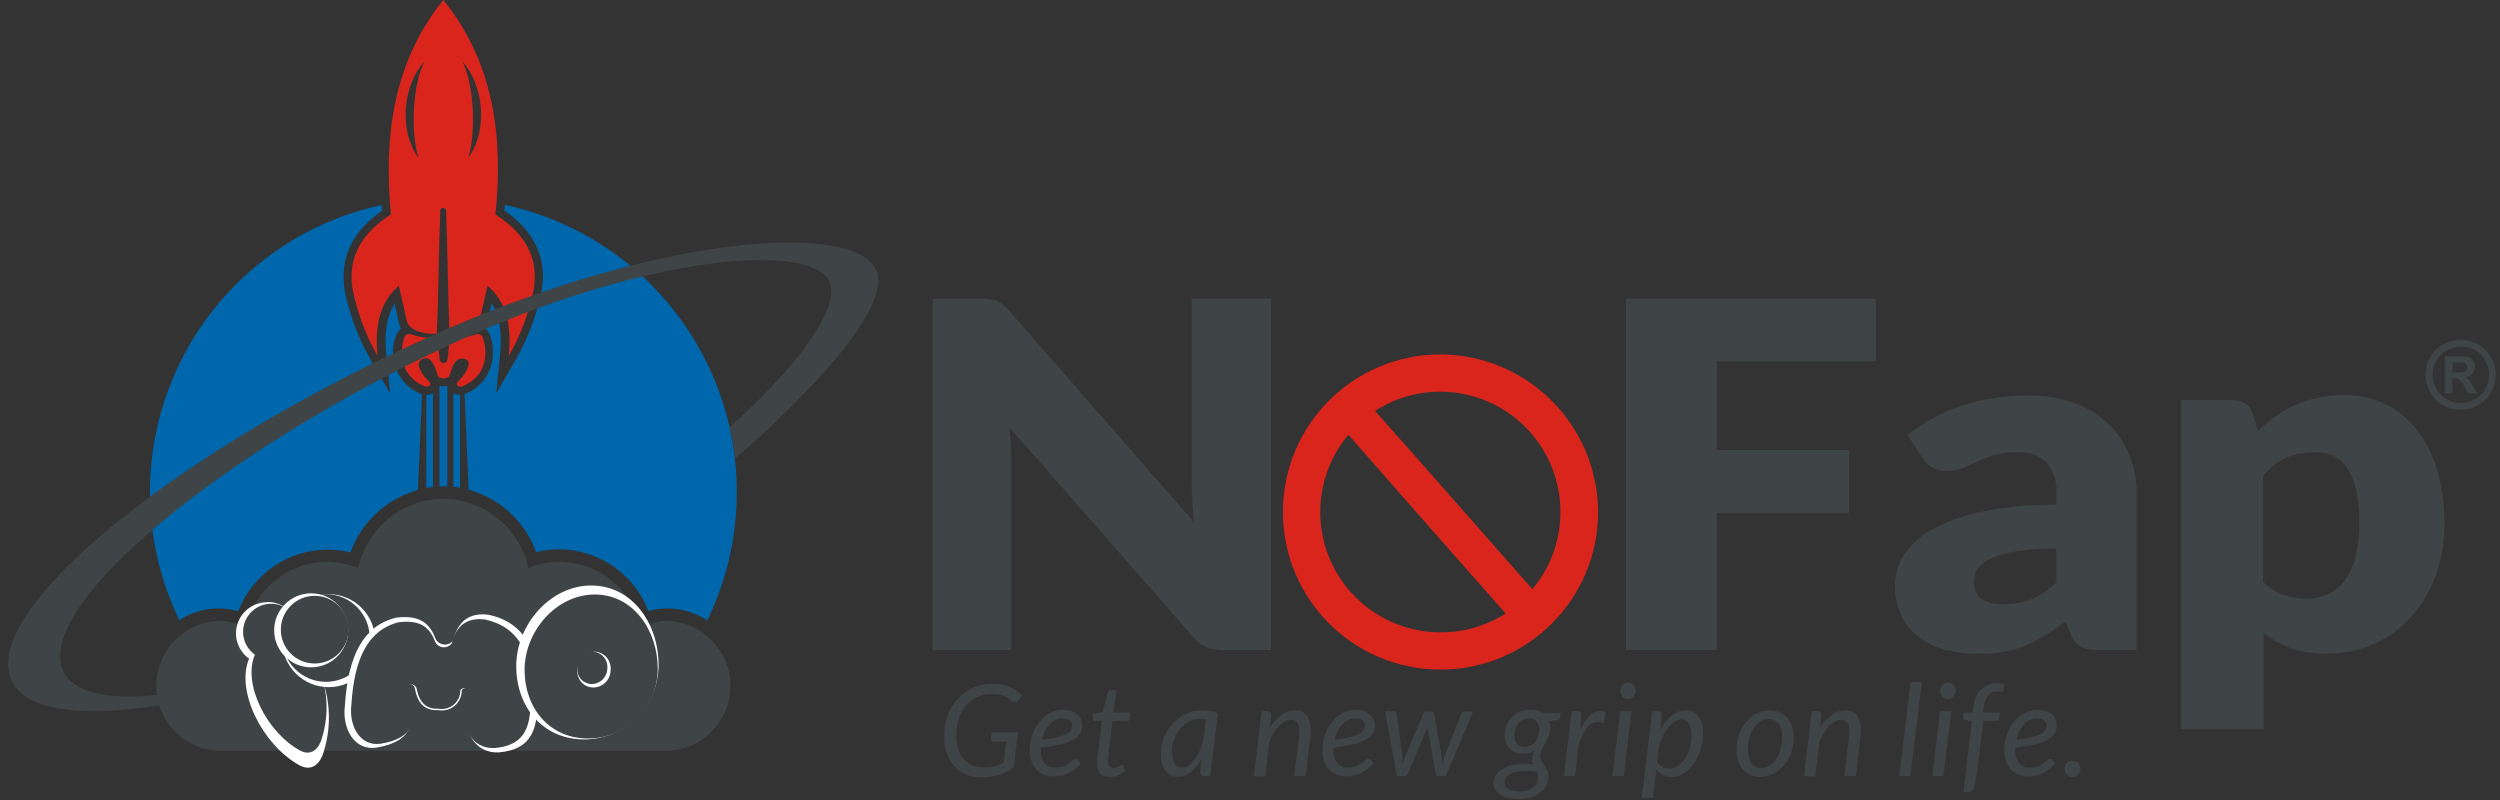
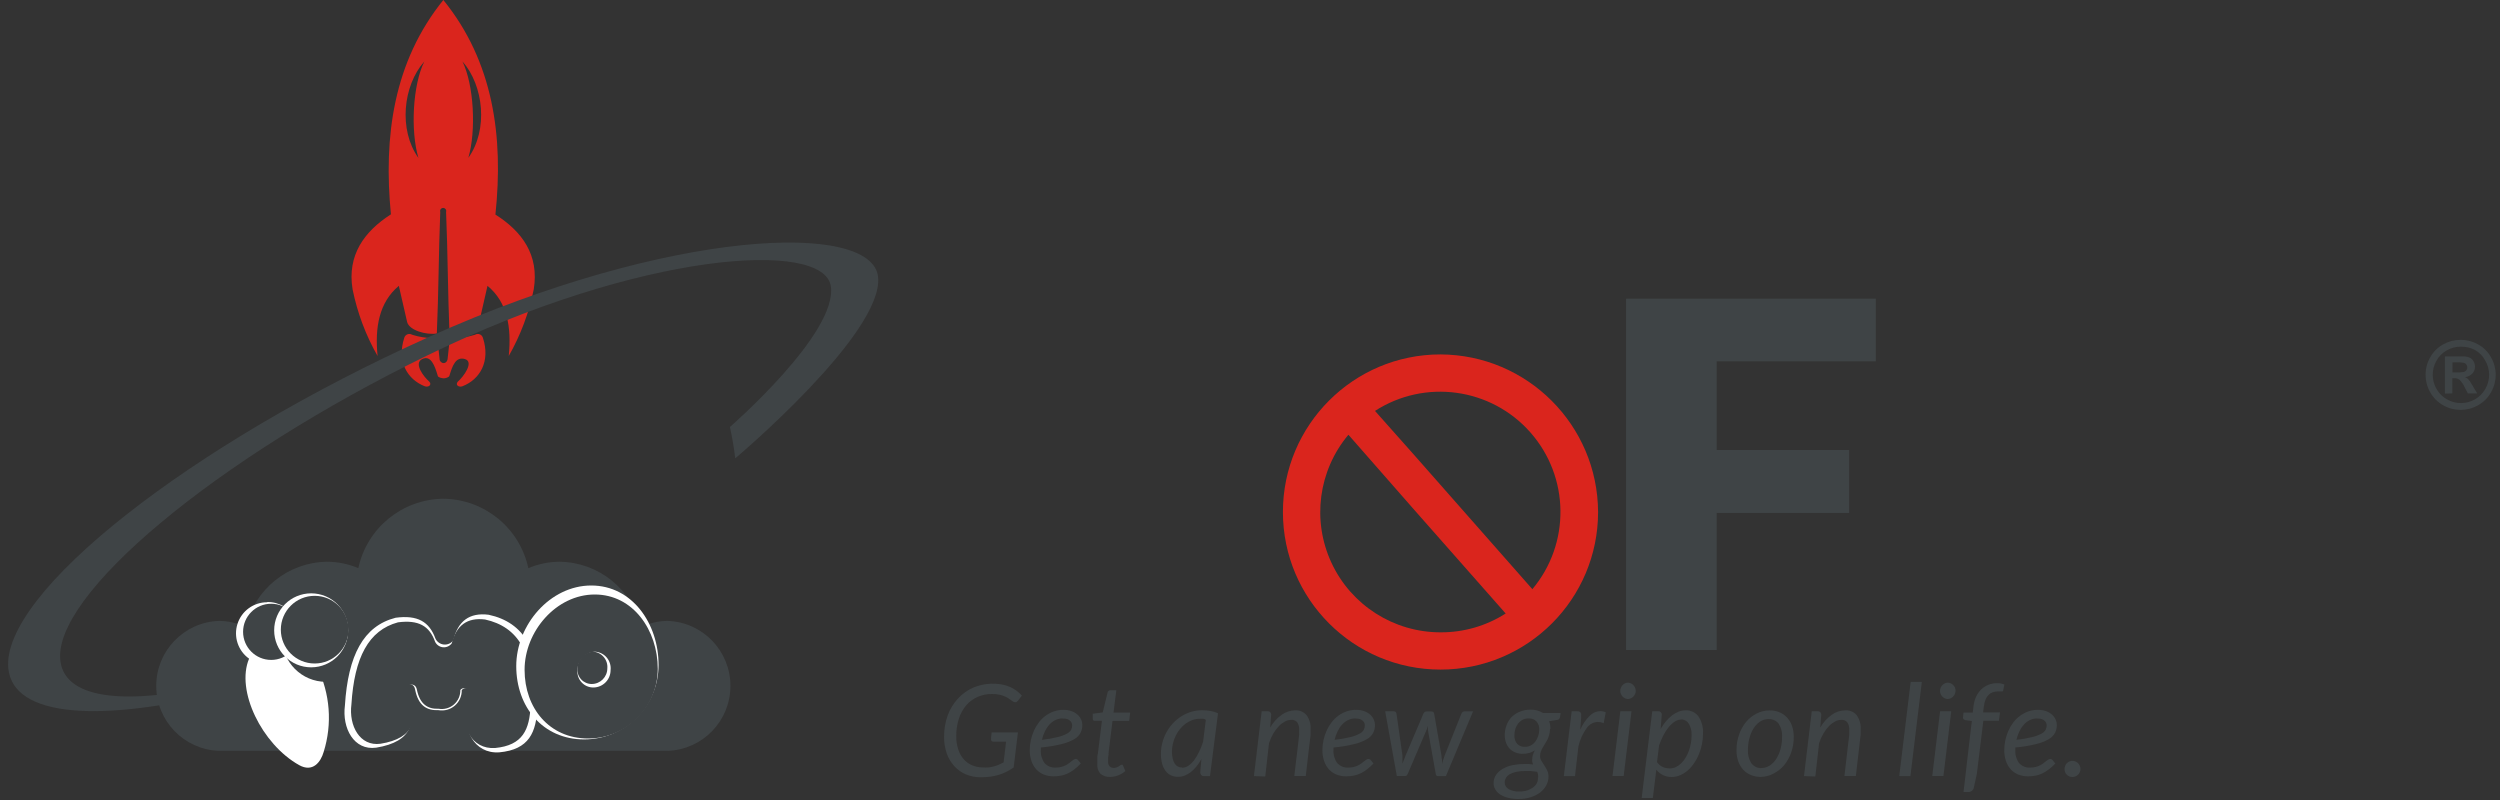
<svg xmlns="http://www.w3.org/2000/svg" width="300" height="96" viewBox="0 0 300 96">
  <rect x="0" y="0" width="300" height="96" fill="#333333" stroke="none" />
  <g fill="none" fill-rule="evenodd">
    <polygon fill="#3F4446" fill-rule="nonzero" points="225.1 35.84 225.1 43.36 206 43.36 206 54 221.9 54 221.9 61.55 206 61.55 206 78 195.13 78 195.13 35.84" />
-     <path fill="#3F4446" fill-rule="nonzero" d="M251.87 78C251.146 78.036 250.424 77.917 249.75 77.65 249.189 77.326 248.763 76.812 248.55 76.2L247.85 74.55C247.017 75.217 246.217 75.777 245.45 76.23 244.693 76.707 243.897 77.119 243.07 77.46 242.226 77.804 241.348 78.055 240.45 78.21 239.433 78.383 238.402 78.466 237.37 78.46 235.978 78.475 234.591 78.293 233.25 77.92 232.105 77.61 231.034 77.072 230.1 76.34 229.237 75.644 228.551 74.753 228.1 73.74 227.613 72.61 227.375 71.39 227.4 70.16 227.423 69.01 227.728 67.884 228.29 66.88 229.038 65.606 230.107 64.551 231.39 63.82 233.24 62.75 235.243 61.97 237.33 61.51 240.425 60.827 243.591 60.515 246.76 60.58L246.76 59.28C246.889 57.891 246.457 56.508 245.56 55.44 244.632 54.605 243.406 54.18 242.16 54.26 241.191 54.236 240.224 54.354 239.29 54.61 238.604 54.817 237.935 55.077 237.29 55.39 236.703 55.677 236.133 55.937 235.58 56.17 234.943 56.419 234.263 56.538 233.58 56.52 232.969 56.538 232.366 56.382 231.84 56.07 231.391 55.802 231.008 55.436 230.72 55L228.93 52.2C230.912 50.611 233.17 49.401 235.59 48.63 238.127 47.835 240.772 47.44 243.43 47.46 245.274 47.432 247.109 47.73 248.85 48.34 250.367 48.873 251.758 49.71 252.94 50.8 254.055 51.848 254.932 53.123 255.51 54.54 256.116 56.046 256.418 57.657 256.4 59.28L256.4 78 251.87 78zM240.49 72.5C241.636 72.523 242.775 72.316 243.84 71.89 244.919 71.397 245.903 70.72 246.75 69.89L246.75 65.82C245.113 65.793 243.477 65.911 241.86 66.17 240.827 66.338 239.82 66.633 238.86 67.05 238.242 67.298 237.705 67.714 237.31 68.25 237.026 68.684 236.877 69.192 236.88 69.71 236.794 70.545 237.146 71.366 237.81 71.88 238.625 72.341 239.556 72.556 240.49 72.5zM261.7 87.48L261.7 48 267.83 48C268.371 47.984 268.907 48.116 269.38 48.38 269.803 48.635 270.116 49.038 270.26 49.51L270.99 51.71C271.627 51.074 272.316 50.492 273.05 49.97 274.575 48.89 276.303 48.131 278.13 47.74 279.175 47.519 280.242 47.412 281.31 47.42 282.961 47.393 284.598 47.734 286.1 48.42 287.577 49.12 288.876 50.146 289.9 51.42 291.029 52.853 291.881 54.484 292.41 56.23 293.045 58.323 293.352 60.503 293.32 62.69 293.355 64.816 293.016 66.931 292.32 68.94 291.678 70.777 290.69 72.474 289.41 73.94 288.171 75.344 286.647 76.469 284.94 77.24 283.125 78.049 281.157 78.455 279.17 78.43 277.695 78.468 276.225 78.241 274.83 77.76 273.678 77.331 272.599 76.727 271.63 75.97L271.63 87.48 261.7 87.48zM277.87 54.26C277.198 54.252 276.528 54.316 275.87 54.45 275.309 54.566 274.762 54.743 274.24 54.98 273.74 55.21 273.272 55.506 272.85 55.86 272.397 56.242 271.969 56.652 271.57 57.09L271.57 69.81C272.246 70.519 273.078 71.06 274 71.39 274.885 71.692 275.815 71.844 276.75 71.84 277.615 71.85 278.472 71.683 279.27 71.35 280.062 71.005 280.751 70.461 281.27 69.77 281.899 68.944 282.361 68.003 282.63 67 282.976 65.621 283.138 64.202 283.11 62.78 283.136 61.437 283.009 60.094 282.73 58.78 282.537 57.848 282.174 56.96 281.66 56.16 281.256 55.523 280.681 55.014 280 54.69 279.329 54.397 278.603 54.25 277.87 54.26zM118.77 35.9C119.065 35.934 119.355 36.008 119.63 36.12 119.894 36.233 120.14 36.385 120.36 36.57 120.644 36.811 120.912 37.072 121.16 37.35L143.27 62.65C143.183 61.843 143.12 61.057 143.08 60.29 143.04 59.523 143.013 58.803 143 58.13L143 35.84 152.52 35.84 152.52 78 146.9 78C146.181 78.018 145.465 77.9 144.79 77.65 144.143 77.365 143.574 76.929 143.13 76.38L121.13 51.28C121.197 52.013 121.25 52.73 121.29 53.43 121.33 54.13 121.35 54.797 121.35 55.43L121.35 78 111.9 78 111.9 35.84 117.59 35.84C117.984 35.837 118.378 35.857 118.77 35.9z" />
    <path fill="#DA251D" d="M172.86,42.53 C162.416,42.53 153.95,50.996 153.95,61.44 C153.95,71.884 162.416,80.35 172.86,80.35 C183.304,80.35 191.77,71.884 191.77,61.44 C191.721,51.017 183.283,42.579 172.86,42.53 Z M172.86,75.88 C167.251,75.88 162.15,72.63 159.781,67.546 C157.411,62.462 158.203,56.465 161.81,52.17 L169.55,61 L180.68,73.62 C178.346,75.111 175.63,75.896 172.86,75.88 Z M183.91,70.73 L169.55,54.43 L165,49.31 C171,45.438 178.929,46.537 183.65,51.893 C188.371,57.25 188.465,65.254 183.87,70.72 L183.91,70.73 Z" />
    <path fill="#3F4446" fill-rule="nonzero" d="M117.9 92.09C118.146 92.105 118.394 92.105 118.64 92.09 118.86 92.063 119.077 92.02 119.29 91.96 119.487 91.906 119.681 91.839 119.87 91.76 120.061 91.68 120.248 91.59 120.43 91.49L120.73 89 119.2 89C119.127 89.004 119.055 88.979 119 88.93 118.951 88.883 118.926 88.817 118.93 88.75L118.93 88.5 119 87.89 122.15 87.89 121.64 92.09C121.368 92.286 121.08 92.46 120.78 92.61 120.481 92.76 120.17 92.884 119.85 92.98 119.523 93.079 119.189 93.153 118.85 93.2 118.462 93.249 118.071 93.273 117.68 93.27 117.058 93.278 116.441 93.156 115.87 92.91 115.344 92.68 114.873 92.339 114.49 91.91 114.094 91.465 113.791 90.944 113.6 90.38 113.387 89.752 113.282 89.093 113.29 88.43 113.279 87.544 113.428 86.663 113.73 85.83 114.004 85.091 114.419 84.412 114.95 83.83 115.467 83.265 116.097 82.815 116.8 82.51 117.907 82.051 119.123 81.926 120.3 82.15 120.624 82.215 120.939 82.315 121.24 82.45 121.509 82.571 121.764 82.722 122 82.9 122.226 83.072 122.437 83.262 122.63 83.47L122.17 84.07C122.125 84.128 122.071 84.179 122.01 84.22 121.953 84.256 121.887 84.273 121.82 84.27 121.731 84.267 121.644 84.239 121.57 84.19 121.442 84.111 121.318 84.024 121.2 83.93 121.047 83.814 120.883 83.713 120.71 83.63 120.489 83.523 120.258 83.439 120.02 83.38 119.692 83.305 119.356 83.271 119.02 83.28 118.424 83.273 117.834 83.396 117.29 83.64 116.772 83.87 116.311 84.211 115.94 84.64 115.546 85.116 115.248 85.662 115.06 86.25 114.845 86.929 114.74 87.638 114.75 88.35 114.744 88.879 114.821 89.405 114.98 89.91 115.114 90.338 115.332 90.736 115.62 91.08 115.893 91.4 116.235 91.653 116.62 91.82 117.023 91.997 117.459 92.089 117.9 92.09zM129.88 87C129.882 87.322 129.81 87.64 129.67 87.93 129.495 88.254 129.232 88.521 128.91 88.7 128.434 88.969 127.922 89.168 127.39 89.29 126.572 89.489 125.739 89.627 124.9 89.7 124.9 89.76 124.9 89.81 124.9 89.87L124.9 90C124.862 90.56 125.021 91.115 125.35 91.57 125.693 91.948 126.191 92.147 126.7 92.11 126.923 92.113 127.144 92.086 127.36 92.03 127.536 91.984 127.707 91.92 127.87 91.84 128.012 91.771 128.146 91.687 128.27 91.59L128.59 91.34 128.86 91.15C128.934 91.1 129.021 91.072 129.11 91.07 129.208 91.075 129.299 91.123 129.36 91.2L129.7 91.62C129.463 91.868 129.209 92.098 128.94 92.31 128.703 92.495 128.449 92.656 128.18 92.79 127.919 92.917 127.644 93.011 127.36 93.07 127.057 93.131 126.749 93.161 126.44 93.16 126.029 93.168 125.621 93.093 125.24 92.94 124.897 92.8 124.589 92.585 124.34 92.31 124.084 92.019 123.89 91.679 123.77 91.31 123.632 90.891 123.564 90.451 123.57 90.01 123.572 89.61 123.615 89.211 123.7 88.82 123.783 88.431 123.907 88.052 124.07 87.69 124.228 87.335 124.426 87 124.66 86.69 124.888 86.39 125.157 86.124 125.46 85.9 125.765 85.674 126.102 85.495 126.46 85.37 126.833 85.241 127.225 85.177 127.62 85.18 127.961 85.175 128.3 85.233 128.62 85.35 128.882 85.447 129.123 85.593 129.33 85.78 129.505 85.943 129.645 86.14 129.74 86.36 129.833 86.561 129.88 86.779 129.88 87zM127.53 86.21C127.222 86.207 126.917 86.276 126.64 86.41 126.367 86.545 126.122 86.732 125.92 86.96 125.701 87.205 125.519 87.482 125.38 87.78 125.227 88.1 125.11 88.435 125.03 88.78 125.67 88.712 126.305 88.602 126.93 88.45 127.312 88.36 127.682 88.222 128.03 88.04 128.243 87.938 128.421 87.774 128.54 87.57 128.62 87.405 128.661 87.224 128.66 87.04 128.655 86.825 128.561 86.622 128.4 86.48 128.297 86.392 128.178 86.324 128.05 86.28 127.881 86.233 127.705 86.216 127.53 86.23L127.53 86.21zM131.68 91.66C131.68 91.66 131.68 91.59 131.68 91.54 131.68 91.49 131.68 91.42 131.68 91.33 131.68 91.24 131.68 91.12 131.68 90.97 131.68 90.82 131.68 90.63 131.75 90.39L132.23 86.5 131.36 86.5C131.298 86.503 131.237 86.481 131.19 86.44 131.145 86.391 131.123 86.326 131.13 86.26 131.13 86.26 131.13 86.26 131.13 86.17L131.13 86.01 131.13 85.83C131.13 85.77 131.13 85.71 131.13 85.65L132.33 85.49 132.91 83.09C132.929 83.016 132.971 82.949 133.03 82.9 133.089 82.851 133.164 82.826 133.24 82.83L133.96 82.83 133.62 85.51 135.62 85.51 135.5 86.51 133.5 86.51 133.03 90.33C133.03 90.54 133.03 90.71 132.97 90.84L132.97 91.15 132.97 91.31C132.97 91.31 132.97 91.36 132.97 91.38 132.953 91.589 133.017 91.797 133.15 91.96 133.282 92.092 133.464 92.161 133.65 92.15 133.769 92.151 133.888 92.131 134 92.09 134.09 92.055 134.178 92.011 134.26 91.96L134.45 91.83C134.489 91.795 134.538 91.774 134.59 91.77 134.622 91.758 134.658 91.758 134.69 91.77 134.718 91.8 134.742 91.833 134.76 91.87L135.04 92.52C134.79 92.743 134.502 92.919 134.19 93.04 133.872 93.168 133.533 93.233 133.19 93.23 132.761 93.252 132.341 93.104 132.02 92.82 131.758 92.493 131.636 92.076 131.68 91.66zM145.2 93.13L144.49 93.13C144.354 93.145 144.22 93.092 144.13 92.99 144.062 92.89 144.027 92.771 144.03 92.65L144.17 91.09C143.997 91.399 143.8 91.693 143.58 91.97 143.383 92.219 143.159 92.443 142.91 92.64 142.682 92.819 142.429 92.964 142.16 93.07 141.902 93.17 141.627 93.221 141.35 93.22 141.06 93.225 140.773 93.163 140.51 93.04 140.257 92.918 140.037 92.736 139.87 92.51 139.681 92.251 139.542 91.96 139.46 91.65 139.356 91.269 139.306 90.875 139.31 90.48 139.308 90.025 139.365 89.571 139.48 89.13 139.703 88.27 140.132 87.477 140.73 86.82 141.026 86.498 141.362 86.216 141.73 85.98 142.096 85.743 142.493 85.558 142.91 85.43 143.337 85.297 143.782 85.229 144.23 85.23 144.565 85.227 144.9 85.254 145.23 85.31 145.55 85.365 145.863 85.459 146.16 85.59L145.2 93.13zM141.85 92.13C142.114 92.127 142.371 92.047 142.59 91.9 142.851 91.726 143.08 91.51 143.27 91.26 143.504 90.949 143.706 90.613 143.87 90.26 144.068 89.86 144.235 89.445 144.37 89.02L144.7 86.39C144.61 86.306 144.493 86.257 144.37 86.25L144 86.25C143.697 86.25 143.396 86.3 143.11 86.4 142.821 86.5 142.548 86.642 142.3 86.82 142.047 87.003 141.818 87.218 141.62 87.46 141.412 87.712 141.234 87.987 141.09 88.28 140.943 88.58 140.829 88.895 140.75 89.22 140.671 89.547 140.631 89.883 140.63 90.22 140.663 91.473 141.073 92.1 141.86 92.1L141.85 92.13zM150.47 93.13L151.4 85.35 152.08 85.35C152.206 85.333 152.333 85.376 152.423 85.467 152.514 85.557 152.557 85.684 152.54 85.81L152.42 87.31C152.768 86.697 153.246 86.168 153.82 85.76 154.295 85.427 154.86 85.246 155.44 85.24 155.956 85.211 156.456 85.426 156.79 85.82 157.142 86.314 157.312 86.915 157.27 87.52 157.27 87.62 157.27 87.73 157.27 87.83 157.27 87.93 157.27 88.05 157.27 88.17L156.69 93.12 155.32 93.12 155.9 88.17 155.9 87.88C155.9 87.787 155.9 87.697 155.9 87.61 155.926 87.283 155.845 86.957 155.67 86.68 155.489 86.469 155.217 86.358 154.94 86.38 154.677 86.384 154.42 86.453 154.19 86.58 153.919 86.727 153.672 86.916 153.46 87.14 153.205 87.406 152.984 87.701 152.8 88.02 152.588 88.388 152.413 88.777 152.28 89.18L151.83 93.18 150.47 93.13zM165 87C165.003 87.322 164.931 87.64 164.79 87.93 164.615 88.254 164.352 88.521 164.03 88.7 163.554 88.969 163.042 89.167 162.51 89.29 161.692 89.49 160.859 89.627 160.02 89.7 160.017 89.757 160.017 89.813 160.02 89.87L160.02 90C159.982 90.56 160.141 91.115 160.47 91.57 160.813 91.948 161.311 92.147 161.82 92.11 162.043 92.113 162.264 92.086 162.48 92.03 162.656 91.983 162.827 91.92 162.99 91.84 163.132 91.771 163.266 91.687 163.39 91.59L163.71 91.34 163.98 91.15C164.054 91.1 164.141 91.072 164.23 91.07 164.328 91.075 164.419 91.123 164.48 91.2L164.82 91.62C164.583 91.868 164.329 92.098 164.06 92.31 163.823 92.495 163.569 92.656 163.3 92.79 163.039 92.917 162.764 93.011 162.48 93.07 162.177 93.131 161.869 93.161 161.56 93.16 161.149 93.168 160.741 93.093 160.36 92.94 160.017 92.8 159.709 92.585 159.46 92.31 159.204 92.019 159.01 91.679 158.89 91.31 158.752 90.891 158.684 90.451 158.69 90.01 158.692 89.61 158.735 89.211 158.82 88.82 158.903 88.431 159.027 88.053 159.19 87.69 159.348 87.336 159.546 87 159.78 86.69 160.008 86.39 160.277 86.124 160.58 85.9 160.885 85.674 161.222 85.495 161.58 85.37 161.953 85.241 162.345 85.177 162.74 85.18 163.081 85.175 163.42 85.233 163.74 85.35 164.002 85.447 164.243 85.593 164.45 85.78 164.625 85.943 164.765 86.14 164.86 86.36 164.952 86.561 165 86.779 165 87zM162.65 86.21C162.342 86.207 162.037 86.276 161.76 86.41 161.487 86.546 161.243 86.732 161.04 86.96 160.821 87.205 160.639 87.482 160.5 87.78 160.348 88.1 160.23 88.435 160.15 88.78 160.79 88.712 161.425 88.602 162.05 88.45 162.432 88.36 162.802 88.222 163.15 88.04 163.363 87.938 163.541 87.774 163.66 87.57 163.74 87.405 163.781 87.224 163.78 87.04 163.779 86.94 163.759 86.842 163.72 86.75 163.674 86.646 163.606 86.554 163.52 86.48 163.417 86.392 163.298 86.324 163.17 86.28 163.007 86.235 162.838 86.218 162.67 86.23L162.65 86.21zM166.22 85.35L167.22 85.35C167.31 85.347 167.398 85.375 167.47 85.43 167.534 85.482 167.574 85.558 167.58 85.64L168.29 90.64C168.301 90.813 168.301 90.987 168.29 91.16 168.29 91.33 168.29 91.49 168.29 91.65L168.48 91.16 168.68 90.64 170.81 85.64C170.841 85.564 170.893 85.498 170.96 85.45 171.026 85.399 171.107 85.371 171.19 85.37L171.76 85.37C171.847 85.365 171.933 85.393 172 85.45 172.055 85.499 172.09 85.567 172.1 85.64L172.97 90.64C172.97 90.82 172.993 90.993 173.04 91.16 173.04 91.33 173.04 91.5 173.04 91.67 173.093 91.51 173.143 91.343 173.19 91.17 173.237 90.997 173.297 90.82 173.37 90.64L175.37 85.64C175.4 85.56 175.452 85.491 175.52 85.44 175.592 85.386 175.68 85.358 175.77 85.36L176.77 85.36 173.51 93.13 172.51 93.13C172.39 93.13 172.317 93.043 172.29 92.87L171.35 87.6C171.35 87.52 171.35 87.43 171.35 87.35L171.35 87.1 171.27 87.35C171.27 87.43 171.21 87.52 171.18 87.6L168.93 92.86C168.86 93.03 168.76 93.12 168.62 93.12L167.62 93.12 166.22 85.35zM186 87.51C185.996 87.743 185.962 87.975 185.9 88.2 185.844 88.396 185.771 88.587 185.68 88.77 185.597 88.939 185.503 89.102 185.4 89.26 185.3 89.413 185.207 89.567 185.12 89.72 185.034 89.87 184.96 90.028 184.9 90.19 184.839 90.36 184.808 90.539 184.81 90.72 184.808 90.924 184.864 91.125 184.97 91.3 185.077 91.473 185.19 91.653 185.31 91.84 185.441 92.031 185.558 92.232 185.66 92.44 185.771 92.681 185.825 92.945 185.82 93.21 185.817 93.558 185.731 93.901 185.57 94.21 185.393 94.544 185.148 94.837 184.85 95.07 184.509 95.334 184.123 95.534 183.71 95.66 183.221 95.812 182.712 95.887 182.2 95.88 181.789 95.884 181.379 95.837 180.98 95.74 180.647 95.663 180.33 95.531 180.04 95.35 179.796 95.195 179.59 94.987 179.44 94.74 179.299 94.501 179.227 94.228 179.23 93.95 179.231 93.592 179.343 93.242 179.55 92.95 179.769 92.651 180.053 92.405 180.38 92.23 180.746 92.031 181.141 91.889 181.55 91.81 181.991 91.723 182.44 91.679 182.89 91.68L183.44 91.68 183.98 91.74C183.935 91.643 183.898 91.543 183.87 91.44 183.855 91.327 183.855 91.213 183.87 91.1 183.87 90.934 183.894 90.769 183.94 90.61 184 90.412 184.08 90.221 184.18 90.04 183.981 90.177 183.761 90.281 183.53 90.35 183.263 90.426 182.987 90.463 182.71 90.46 182.427 90.461 182.145 90.41 181.88 90.31 181.626 90.216 181.394 90.069 181.2 89.88 180.998 89.679 180.841 89.437 180.74 89.17 180.62 88.85 180.563 88.511 180.57 88.17 180.568 87.797 180.636 87.428 180.77 87.08 180.896 86.71 181.097 86.369 181.36 86.08 181.643 85.789 181.983 85.561 182.36 85.41 182.781 85.235 183.234 85.149 183.69 85.16 184.209 85.147 184.719 85.286 185.16 85.56L187.27 85.56 187.21 86.01C187.2 86.096 187.169 86.179 187.12 86.25 187.069 86.323 186.989 86.37 186.9 86.38L185.9 86.55C185.999 86.833 186.05 87.13 186.05 87.43L186 87.51zM184.57 93.32C184.583 93.197 184.583 93.073 184.57 92.95 184.546 92.837 184.512 92.727 184.47 92.62 184.197 92.573 183.937 92.54 183.69 92.52L183 92.52C182.634 92.514 182.268 92.551 181.91 92.63 181.643 92.687 181.387 92.785 181.15 92.92 180.971 93.026 180.82 93.174 180.71 93.35 180.617 93.5 180.565 93.673 180.56 93.85 180.549 94.193 180.725 94.515 181.02 94.69 181.425 94.907 181.882 95.007 182.34 94.98 182.652 94.985 182.962 94.941 183.26 94.85 183.515 94.771 183.755 94.649 183.97 94.49 184.158 94.351 184.315 94.174 184.43 93.97 184.526 93.768 184.568 93.543 184.55 93.32L184.57 93.32zM183 89.62C183.255 89.626 183.507 89.564 183.73 89.44 183.938 89.319 184.119 89.155 184.26 88.96 184.406 88.76 184.517 88.537 184.59 88.3 184.667 88.061 184.708 87.811 184.71 87.56 184.733 87.195 184.61 86.836 184.37 86.56 184.119 86.318 183.778 86.192 183.43 86.21 183.176 86.205 182.925 86.263 182.7 86.38 182.493 86.49 182.312 86.643 182.17 86.83 182.023 87.022 181.912 87.239 181.84 87.47 181.766 87.713 181.729 87.966 181.73 88.22 181.702 88.599 181.82 88.975 182.06 89.27 182.308 89.517 182.651 89.645 183 89.62zM187.66 93.13L188.6 85.35 189.28 85.35C189.402 85.342 189.522 85.378 189.62 85.45 189.707 85.529 189.751 85.644 189.74 85.76 189.74 85.76 189.74 85.76 189.74 85.85L189.74 86C189.74 86 189.74 86.08 189.74 86.11L189.74 86.16 189.63 87.57C189.896 86.951 190.276 86.388 190.75 85.91 191.091 85.554 191.557 85.345 192.05 85.33 192.271 85.333 192.488 85.381 192.69 85.47L192.44 86.78C192.219 86.685 191.981 86.634 191.74 86.63 191.206 86.649 190.713 86.92 190.41 87.36 189.931 88.018 189.591 88.766 189.41 89.56L189 93.13 187.66 93.13zM195.78 85.35L194.84 93.12 193.5 93.12 194.44 85.35 195.78 85.35zM196.29 82.91C196.291 83.038 196.264 83.164 196.21 83.28 196.159 83.395 196.088 83.5 196 83.59 195.914 83.678 195.812 83.749 195.7 83.8 195.59 83.852 195.471 83.879 195.35 83.88 195.232 83.878 195.116 83.851 195.01 83.8 194.897 83.751 194.795 83.679 194.71 83.59 194.626 83.499 194.558 83.394 194.51 83.28 194.457 83.164 194.43 83.038 194.43 82.91 194.43 82.779 194.457 82.65 194.51 82.53 194.602 82.298 194.776 82.11 195 82 195.109 81.947 195.229 81.92 195.35 81.92 195.471 81.921 195.59 81.949 195.7 82 195.931 82.105 196.114 82.295 196.21 82.53 196.261 82.65 196.288 82.779 196.29 82.91zM197 95.76L198.27 85.35 198.95 85.35C199.076 85.333 199.203 85.376 199.293 85.467 199.384 85.557 199.427 85.684 199.41 85.81L199.28 87.47C199.466 87.145 199.68 86.837 199.92 86.55 200.134 86.292 200.376 86.057 200.64 85.85 200.88 85.662 201.146 85.511 201.43 85.4 201.698 85.296 201.983 85.242 202.27 85.24 202.87 85.213 203.446 85.482 203.81 85.96 204.218 86.585 204.411 87.326 204.36 88.07 204.36 88.493 204.316 88.916 204.23 89.33 204.146 89.741 204.022 90.143 203.86 90.53 203.704 90.906 203.51 91.264 203.28 91.6 203.064 91.918 202.809 92.207 202.52 92.46 202.249 92.697 201.942 92.89 201.61 93.03 201.294 93.165 200.954 93.236 200.61 93.24 200.247 93.244 199.888 93.165 199.56 93.01 199.245 92.861 198.97 92.638 198.76 92.36L198.34 95.76 197 95.76zM201.76 86.34C201.494 86.346 201.234 86.425 201.01 86.57 200.734 86.743 200.488 86.959 200.28 87.21 200.024 87.518 199.803 87.854 199.62 88.21 199.408 88.608 199.231 89.022 199.09 89.45L198.84 91.45C199.012 91.71 199.255 91.915 199.54 92.04 199.802 92.152 200.085 92.209 200.37 92.21 200.63 92.21 200.886 92.152 201.12 92.04 201.358 91.924 201.574 91.768 201.76 91.58 201.961 91.38 202.136 91.155 202.28 90.91 202.437 90.647 202.567 90.369 202.67 90.08 202.775 89.784 202.855 89.479 202.91 89.17 202.964 88.863 202.991 88.552 202.99 88.24 203.021 87.754 202.906 87.27 202.66 86.85 202.468 86.53 202.123 86.333 201.75 86.33L201.76 86.34zM211.27 93.23C210.869 93.232 210.471 93.154 210.1 93 209.754 92.859 209.444 92.644 209.19 92.37 208.925 92.08 208.721 91.74 208.59 91.37 208.441 90.929 208.37 90.465 208.38 90 208.377 89.37 208.482 88.744 208.69 88.15 208.879 87.598 209.163 87.084 209.53 86.63 209.878 86.215 210.307 85.875 210.79 85.63 211.275 85.378 211.814 85.247 212.36 85.25 212.761 85.244 213.159 85.319 213.53 85.47 213.876 85.611 214.186 85.826 214.44 86.1 214.705 86.39 214.909 86.73 215.04 87.1 215.188 87.538 215.259 87.998 215.25 88.46 215.253 89.087 215.148 89.709 214.94 90.3 214.751 90.852 214.467 91.366 214.1 91.82 213.752 92.235 213.323 92.575 212.84 92.82 212.358 93.084 211.819 93.224 211.27 93.23zM211.39 92.16C211.747 92.158 212.095 92.05 212.39 91.85 212.705 91.635 212.971 91.355 213.17 91.03 213.396 90.665 213.565 90.267 213.67 89.85 213.791 89.393 213.851 88.923 213.85 88.45 213.892 87.879 213.744 87.309 213.43 86.83 213.135 86.462 212.68 86.261 212.21 86.29 211.854 86.29 211.507 86.394 211.21 86.59 210.895 86.802 210.63 87.078 210.43 87.4 210.204 87.766 210.036 88.164 209.93 88.58 209.81 89.037 209.749 89.508 209.75 89.98 209.711 90.551 209.859 91.12 210.17 91.6 210.457 91.98 210.914 92.194 211.39 92.17L211.39 92.16zM216.48 93.13L217.41 85.35 218.09 85.35C218.216 85.333 218.343 85.376 218.433 85.467 218.524 85.557 218.567 85.684 218.55 85.81L218.43 87.31C218.778 86.697 219.256 86.168 219.83 85.76 220.305 85.427 220.87 85.246 221.45 85.24 221.966 85.211 222.466 85.426 222.8 85.82 223.152 86.314 223.322 86.915 223.28 87.52 223.28 87.62 223.28 87.73 223.28 87.83 223.28 87.93 223.28 88.05 223.28 88.17L222.7 93.12 221.33 93.12 221.91 88.17 221.91 87.88C221.91 87.787 221.91 87.697 221.91 87.61 221.936 87.283 221.855 86.957 221.68 86.68 221.499 86.469 221.227 86.358 220.95 86.38 220.687 86.384 220.43 86.453 220.2 86.58 219.929 86.727 219.682 86.916 219.47 87.14 219.215 87.406 218.994 87.701 218.81 88.02 218.598 88.388 218.423 88.777 218.29 89.18L217.84 93.18 216.48 93.13z" />
    <polygon fill="#3F4446" fill-rule="nonzero" points="227.91 93.13 229.28 81.83 230.62 81.83 229.25 93.13" />
    <path fill="#3F4446" fill-rule="nonzero" d="M234.15 85.35L233.21 93.12 231.87 93.12 232.81 85.35 234.15 85.35zM234.66 82.91C234.661 83.038 234.634 83.164 234.58 83.28 234.529 83.395 234.458 83.5 234.37 83.59 234.284 83.678 234.182 83.749 234.07 83.8 233.96 83.852 233.841 83.879 233.72 83.88 233.602 83.878 233.486 83.851 233.38 83.8 233.267 83.751 233.165 83.679 233.08 83.59 232.996 83.499 232.928 83.394 232.88 83.28 232.827 83.164 232.8 83.038 232.8 82.91 232.8 82.779 232.827 82.65 232.88 82.53 232.976 82.295 233.159 82.105 233.39 82 233.499 81.947 233.619 81.92 233.74 81.92 233.861 81.921 233.98 81.949 234.09 82 234.321 82.105 234.504 82.295 234.6 82.53 234.648 82.651 234.672 82.78 234.67 82.91L234.66 82.91zM238 86.49L237.22 92.87 236.87 94.46C236.828 94.813 236.514 95.069 236.16 95.04L235.62 95.04 236.62 86.52 235.85 86.42C235.772 86.4 235.701 86.362 235.64 86.31 235.585 86.259 235.555 86.185 235.56 86.11L235.62 85.51 236.73 85.51 236.82 84.76C236.865 84.348 236.976 83.946 237.15 83.57 237.304 83.243 237.518 82.948 237.78 82.7 238.031 82.464 238.327 82.28 238.65 82.16 238.97 82.042 239.309 81.981 239.65 81.98 239.948 81.976 240.243 82.031 240.52 82.14L240.39 82.84C240.385 82.899 240.346 82.95 240.29 82.97 240.214 82.981 240.136 82.981 240.06 82.97L239.74 82.97C239.532 82.969 239.326 83.003 239.13 83.07 238.941 83.133 238.77 83.239 238.63 83.38 238.474 83.541 238.352 83.732 238.27 83.94 238.162 84.209 238.091 84.492 238.06 84.78L237.97 85.49 240 85.49 239.87 86.49 238 86.49zM246.82 87C246.823 87.322 246.751 87.64 246.61 87.93 246.435 88.254 246.172 88.521 245.85 88.7 245.374 88.969 244.862 89.167 244.33 89.29 243.512 89.49 242.679 89.627 241.84 89.7 241.837 89.757 241.837 89.813 241.84 89.87L241.84 90C241.802 90.56 241.961 91.115 242.29 91.57 242.633 91.948 243.131 92.147 243.64 92.11 243.863 92.113 244.084 92.086 244.3 92.03 244.476 91.983 244.647 91.92 244.81 91.84 244.952 91.771 245.086 91.687 245.21 91.59L245.53 91.34 245.8 91.15C245.874 91.1 245.961 91.072 246.05 91.07 246.148 91.075 246.239 91.123 246.3 91.2L246.64 91.62C246.403 91.868 246.149 92.098 245.88 92.31 245.643 92.495 245.389 92.656 245.12 92.79 244.859 92.917 244.584 93.011 244.3 93.07 243.997 93.131 243.689 93.161 243.38 93.16 242.969 93.168 242.561 93.093 242.18 92.94 241.837 92.8 241.529 92.585 241.28 92.31 241.024 92.019 240.83 91.679 240.71 91.31 240.572 90.891 240.504 90.451 240.51 90.01 240.512 89.61 240.555 89.211 240.64 88.82 240.723 88.431 240.847 88.053 241.01 87.69 241.168 87.336 241.366 87 241.6 86.69 241.828 86.39 242.097 86.124 242.4 85.9 242.705 85.674 243.042 85.495 243.4 85.37 243.773 85.241 244.165 85.177 244.56 85.18 244.901 85.175 245.24 85.233 245.56 85.35 245.822 85.447 246.063 85.593 246.27 85.78 246.445 85.943 246.585 86.14 246.68 86.36 246.772 86.561 246.82 86.779 246.82 87zM244.47 86.21C244.162 86.207 243.857 86.276 243.58 86.41 243.307 86.546 243.063 86.732 242.86 86.96 242.641 87.205 242.459 87.482 242.32 87.78 242.168 88.1 242.05 88.435 241.97 88.78 242.61 88.712 243.245 88.602 243.87 88.45 244.252 88.36 244.622 88.222 244.97 88.04 245.183 87.938 245.361 87.774 245.48 87.57 245.56 87.405 245.601 87.224 245.6 87.04 245.599 86.94 245.579 86.842 245.54 86.75 245.494 86.646 245.426 86.554 245.34 86.48 245.237 86.392 245.118 86.324 244.99 86.28 244.821 86.233 244.645 86.216 244.47 86.23L244.47 86.21zM247.75 92.28C247.748 92.15 247.772 92.021 247.82 91.9 247.866 91.784 247.934 91.679 248.02 91.59 248.106 91.502 248.208 91.431 248.32 91.38 248.44 91.327 248.569 91.3 248.7 91.3 248.828 91.3 248.954 91.328 249.07 91.38 249.182 91.431 249.284 91.502 249.37 91.59 249.459 91.679 249.53 91.784 249.58 91.9 249.68 92.143 249.68 92.417 249.58 92.66 249.529 92.772 249.458 92.874 249.37 92.96 249.193 93.139 248.952 93.24 248.7 93.24 248.57 93.242 248.441 93.218 248.32 93.17 248.089 93.075 247.905 92.891 247.81 92.66 247.766 92.538 247.745 92.409 247.75 92.28zM295.29 40.78C296.015 40.782 296.727 40.968 297.36 41.32 298.018 41.677 298.559 42.215 298.92 42.87 299.672 44.173 299.672 45.777 298.92 47.08 298.558 47.731 298.021 48.268 297.37 48.63 296.072 49.372 294.478 49.372 293.18 48.63 292.529 48.268 291.992 47.731 291.63 47.08 290.878 45.777 290.878 44.173 291.63 42.87 291.991 42.215 292.532 41.677 293.19 41.32 293.832 40.963 294.555 40.777 295.29 40.78zM295.29 41.6C294.709 41.6 294.138 41.748 293.63 42.03 293.103 42.319 292.669 42.753 292.38 43.28 291.774 44.329 291.774 45.621 292.38 46.67 292.671 47.196 293.104 47.629 293.63 47.92 294.67 48.52 295.95 48.52 296.99 47.92 297.515 47.628 297.948 47.195 298.24 46.67 298.848 45.622 298.848 44.328 298.24 43.28 297.958 42.743 297.528 42.298 297 42 296.477 41.723 295.892 41.585 295.3 41.6L295.29 41.6zM293.39 47.23L293.39 42.77 295.72 42.77C295.963 42.781 296.202 42.842 296.42 42.95 296.597 43.052 296.742 43.201 296.84 43.38 296.946 43.569 297.001 43.783 297 44 297.006 44.308 296.891 44.606 296.68 44.83 296.443 45.074 296.128 45.226 295.79 45.26 295.902 45.3 296.006 45.357 296.1 45.43 296.211 45.533 296.311 45.647 296.4 45.77 296.4 45.77 296.54 45.99 296.73 46.31L297.26 47.21 296.14 47.21 295.77 46.49C295.619 46.147 295.406 45.835 295.14 45.57 294.96 45.44 294.742 45.373 294.52 45.38L294.28 45.38 294.28 47.21 293.39 47.23zM294.3 44.69L294.67 44.69C295.005 44.708 295.34 44.688 295.67 44.63 295.914 44.559 296.081 44.334 296.08 44.08 296.08 43.961 296.041 43.845 295.97 43.75 295.895 43.65 295.79 43.576 295.67 43.54 295.34 43.481 295.005 43.461 294.67 43.48L294.3 43.48 294.3 44.69z" />
-     <path fill="#0067AC" fill-rule="nonzero" d="M26.27,73 C24.582,73.003 22.932,73.496 21.52,74.42 C16.803,64.682 16.82,53.317 21.566,43.593 C26.312,33.869 35.261,26.863 45.84,24.59 C45.84,24.81 45.84,25.03 45.89,25.25 C42.25,27.75 40.73,30.99 41.37,34.93 C41.964,37.84 43.021,40.635 44.5,43.21 L46.81,47.21 L46.36,42.65 C46.09,39.95 46.41,37.93 47.36,36.44 L47.92,38.95 C47.968,39.119 48.038,39.28 48.13,39.43 C47.853,39.642 47.645,39.931 47.53,40.26 C46.99,41.609 47.016,43.118 47.601,44.448 C48.186,45.778 49.281,46.816 50.64,47.33 L50.15,58.8 C46.392,59.836 43.372,62.633 42.05,66.3 C41.138,66.066 40.201,65.948 39.26,65.95 C34.519,65.991 30.284,68.925 28.58,73.35 C27.829,73.13 27.052,73.012 26.27,73 Z M54.41,47.17 L54.41,58.42 C54.68,58.42 54.95,58.48 55.22,58.53 L55.22,47.39 C54.935,47.394 54.654,47.317 54.41,47.17 Z M53.15,46.37 C53.008,46.359 52.868,46.336 52.73,46.3 L52.73,58.37 L53.16,58.37 L53.68,58.37 L53.68,46.3 C53.542,46.335 53.402,46.359 53.26,46.37 L53.15,46.37 Z M51.15,58.53 C51.42,58.53 51.69,58.45 51.96,58.42 L51.96,47.17 C51.717,47.321 51.436,47.401 51.15,47.4 L51.15,58.53 Z M65,34.88 C64.408,37.807 63.347,40.62 61.86,43.21 L59.55,47.21 L60,42.61 C60.27,39.91 59.95,37.89 59,36.4 L58.45,38.87 C58.398,39.053 58.321,39.229 58.22,39.39 C58.492,39.592 58.697,39.871 58.81,40.19 C59.81,43.31 58.56,46.19 55.75,47.29 L56.24,58.77 C59.996,59.804 63.016,62.597 64.34,66.26 L64.88,66.14 C65.62,65.988 66.374,65.911 67.13,65.91 C71.871,65.951 76.106,68.885 77.81,73.31 C80.218,72.66 82.789,73.076 84.87,74.45 C89.603,64.709 89.595,53.334 84.85,43.6 C80.105,33.865 71.148,26.852 60.56,24.58 C60.56,24.8 60.56,25.02 60.51,25.25 C64.15,27.76 65.67,31 65,34.88 Z" />
    <g transform="translate(18 59)">
      <path fill="#3F4446" d="M8.27,15.51 C9.388,15.51 10.49,15.77 11.49,16.27 C12.539,11.723 16.555,8.479 21.22,8.41 C22.519,8.41 23.805,8.672 25,9.18 C26.029,4.378 30.239,0.923 35.15,0.85 L35.24,0.85 C40.155,0.918 44.37,4.374 45.4,9.18 C46.596,8.672 47.881,8.41 49.18,8.41 C53.845,8.479 57.861,11.723 58.91,16.27 C59.91,15.77 61.012,15.51 62.13,15.51 C66.326,15.66 69.651,19.106 69.651,23.305 C69.651,27.504 66.326,30.95 62.13,31.1 L8.27,31.1 C4.074,30.95 0.749,27.504 0.749,23.305 C0.749,19.106 4.074,15.66 8.27,15.51 Z" />
      <path fill="#FFF" d="M14.09,13.24 C15.517,13.225 16.828,14.025 17.467,15.302 C18.105,16.578 17.959,18.107 17.09,19.24 L18.9,18.96 C20.12,18.77 19.51,19.96 20.07,21.07 C21.617,24.233 21.893,27.87 20.84,31.23 C20.5,32.42 19.55,33.74 17.89,32.81 C13.43,30.31 10.27,23.87 11.89,20.04 C10.566,19.099 10.003,17.409 10.499,15.861 C10.995,14.314 12.435,13.266 14.06,13.27 L14.09,13.24 Z" />
-       <path fill="#3F4446" d="M12.59,19.55 L18.88,18.55 C19.98,18.38 19.43,19.46 19.93,20.45 C21.323,23.303 21.57,26.581 20.62,29.61 C20.32,30.68 19.45,31.87 17.96,31.04 C13.94,28.81 11.09,23 12.59,19.55 Z" />
-       <path fill="#FFF" d="M21.44,23.46 C24.522,23.46 27.02,20.962 27.02,17.88 C27.02,14.798 24.522,12.3 21.44,12.3 C18.358,12.3 15.86,14.798 15.86,17.88 C15.866,20.959 18.361,23.454 21.44,23.46 Z" />
      <circle cx="14.54" cy="16.82" r="3.37" fill="#3F4446" fill-rule="nonzero" />
      <path fill="#3F4446" d="M21.11,22.82 C24.015,22.82 26.37,20.465 26.37,17.56 C26.37,14.655 24.015,12.3 21.11,12.3 C18.205,12.3 15.85,14.655 15.85,17.56 C15.856,20.463 18.207,22.814 21.11,22.82 Z" />
      <circle cx="19.34" cy="16.64" r="4.44" fill="#FFF" fill-rule="nonzero" />
      <circle cx="19.76" cy="16.56" r="4.06" fill="#3F4446" fill-rule="nonzero" />
      <path fill="#FFF" d="M23.39,25.65 C23.03,28.39 24.48,31.09 27.14,30.72 C31.52,30.01 32.26,27.53 30.52,23.84 C30.15,23.23 31.62,22.62 31.81,23.73 C32.2,25.73 33.26,26.27 34.61,26.22 C35.315,26.343 36.038,26.144 36.58,25.677 C37.122,25.21 37.427,24.525 37.41,23.81 C37.83,23.31 38.92,23.44 38.41,25.81 C37.31,28.38 38.88,31.51 41.93,31.28 C45.48,30.94 46.37,28.92 46.49,25.77 C47.04,19.08 44.87,15.68 40.64,14.77 C38.34,14.48 36.94,15.53 36.4,17.83 C36.14,18.191 35.707,18.386 35.265,18.343 C34.822,18.3 34.435,18.024 34.25,17.62 C33.52,15.62 32.12,14.77 29.47,15.13 C25.61,16.12 23.77,19.64 23.39,25.65 Z" />
      <path fill="#3F4446" d="M24.17,25.52 C23.84,28.08 25.17,30.59 27.66,30.25 C31.75,29.59 32.44,27.25 30.81,23.83 C30.46,23.26 31.81,22.69 32.02,23.73 C32.39,25.56 33.37,26.1 34.63,26.05 C35.287,26.164 35.961,25.977 36.467,25.542 C36.972,25.106 37.256,24.467 37.24,23.8 C37.63,23.33 38.65,23.45 38.14,25.65 C37.14,28.05 38.58,30.96 41.42,30.76 C44.73,30.44 45.56,28.56 45.67,25.62 C46.19,19.38 44.16,16.21 40.21,15.34 C38.06,15.07 36.76,16.05 36.21,18.2 C35.966,18.532 35.566,18.711 35.156,18.673 C34.746,18.634 34.387,18.382 34.21,18.01 C33.53,16.1 32.21,15.36 29.76,15.68 C26.23,16.63 24.52,19.91 24.17,25.52 Z" />
      <path fill="#FFF" d="M52.95,11.26 C57.89,11.26 61.03,15.86 61.03,20.79 C61.03,23.161 60.088,25.435 58.412,27.112 C56.735,28.788 54.461,29.73 52.09,29.73 C47.16,29.73 43.95,25.86 43.95,20.93 C43.95,16 48,11.26 52.95,11.26 Z" />
      <path fill="#3F4446" d="M53.37,12.34 C57.99,12.34 60.93,16.64 60.93,21.26 C60.93,25.877 57.187,29.62 52.57,29.62 C47.95,29.62 44.95,26 44.95,21.38 C44.95,16.76 48.75,12.34 53.37,12.34 Z" />
-       <path fill="#FFF" d="M53.39,19.2 C53.94,19.23 54.453,19.484 54.809,19.905 C55.164,20.325 55.331,20.873 55.27,21.42 C55.27,22.569 54.339,23.5 53.19,23.5 C52.66,23.499 52.154,23.277 51.794,22.888 C51.434,22.5 51.251,21.979 51.29,21.45 C51.287,20.264 52.206,19.279 53.39,19.2 Z" />
+       <path fill="#FFF" d="M53.39,19.2 C53.94,19.23 54.453,19.484 54.809,19.905 C55.164,20.325 55.331,20.873 55.27,21.42 C55.27,22.569 54.339,23.5 53.19,23.5 C52.66,23.499 52.154,23.277 51.794,22.888 C51.434,22.5 51.251,21.979 51.29,21.45 C51.287,20.264 52.206,19.279 53.39,19.2 " />
      <path fill="#3F4446" d="M53.18,19.2 C53.672,19.236 54.13,19.467 54.449,19.844 C54.769,20.22 54.924,20.708 54.88,21.2 C54.88,22.238 54.038,23.08 53,23.08 C52.522,23.079 52.066,22.878 51.742,22.527 C51.418,22.177 51.254,21.707 51.29,21.23 C51.272,20.155 52.107,19.259 53.18,19.2 Z" />
    </g>
    <path fill="#DA251D" d="M64.05,34.72 C63.482,37.529 62.469,40.23 61.05,42.72 C61.39,39.26 60.89,36.27 58.5,34.3 L57.5,38.66 C57.23,39.66 55.23,40.22 53.94,40.02 C53.74,35.25 53.73,30.15 53.53,25.44 C53.582,25.287 53.529,25.118 53.399,25.022 C53.269,24.926 53.091,24.926 52.961,25.022 C52.831,25.118 52.778,25.287 52.83,25.44 C52.64,30.15 52.63,35.24 52.42,40.02 C51.13,40.22 49.13,39.64 48.86,38.66 L47.86,34.3 C45.48,36.3 44.97,39.3 45.31,42.72 C43.891,40.23 42.878,37.529 42.31,34.72 C41.64,30.61 43.71,27.78 46.91,25.72 C46,16.37 47.23,7.39 53.2,0 C59.2,7.39 60.44,16.37 59.45,25.75 C62.66,27.78 64.72,30.61 64.05,34.72 Z M57,40.17 C56.191,40.427 55.349,40.565 54.5,40.58 C54.18,40.591 53.925,40.85 53.92,41.17 L53.71,43.09 C53.71,43.23 53.56,43.57 53.23,43.57 C52.969,43.56 52.76,43.351 52.75,43.09 L52.54,41.17 C52.535,40.85 52.28,40.591 51.96,40.58 C51.111,40.565 50.269,40.427 49.46,40.17 C49.289,40.065 49.08,40.047 48.893,40.119 C48.707,40.192 48.565,40.348 48.51,40.54 C47.6,43.35 48.86,45.54 50.99,46.36 C51.44,46.5 51.84,46.18 51.53,45.81 C50.84,45.22 49.61,43.6 50.66,43.09 C51.71,42.58 52.17,43.88 52.53,45.09 C52.53,45.28 53.02,45.39 53.23,45.4 C53.44,45.41 53.88,45.28 53.93,45.09 C54.28,43.92 54.68,42.75 55.8,43.09 C56.92,43.43 55.62,45.21 54.93,45.81 C54.62,46.19 55.02,46.5 55.47,46.36 C57.61,45.54 58.87,43.36 57.95,40.54 C57.895,40.348 57.753,40.192 57.567,40.119 C57.38,40.047 57.171,40.065 57,40.17 Z M50.92,7.38 C48.35,10.27 47.81,15.6 50.21,18.95 C49.24,15.69 49.53,10.16 50.92,7.38 Z M56.2,18.94 C58.6,15.6 58.06,10.27 55.49,7.37 C56.87,10.16 57.16,15.69 56.2,18.94 Z" />
    <path fill="#3F4446" d="M88.23,55 C88.23,55 106.06,40 105.37,33.24 C104.68,26.48 80.37,27.44 51.53,40.41 C22.69,53.38 0.1,71.21 1,80.22 C1.6,86.09 12,86.77 27.2,82.96 L26.39,82.08 C15.37,84.66 7.94,84 7.26,79.42 C6.09,71.54 25.84,55.05 51.36,42.61 C76.88,30.17 98.86,28.72 99.7,34.35 C100.54,39.98 87.59,51.24 87.59,51.24 C87.867,52.482 88.08,53.737 88.23,55 Z" />
  </g>
</svg>